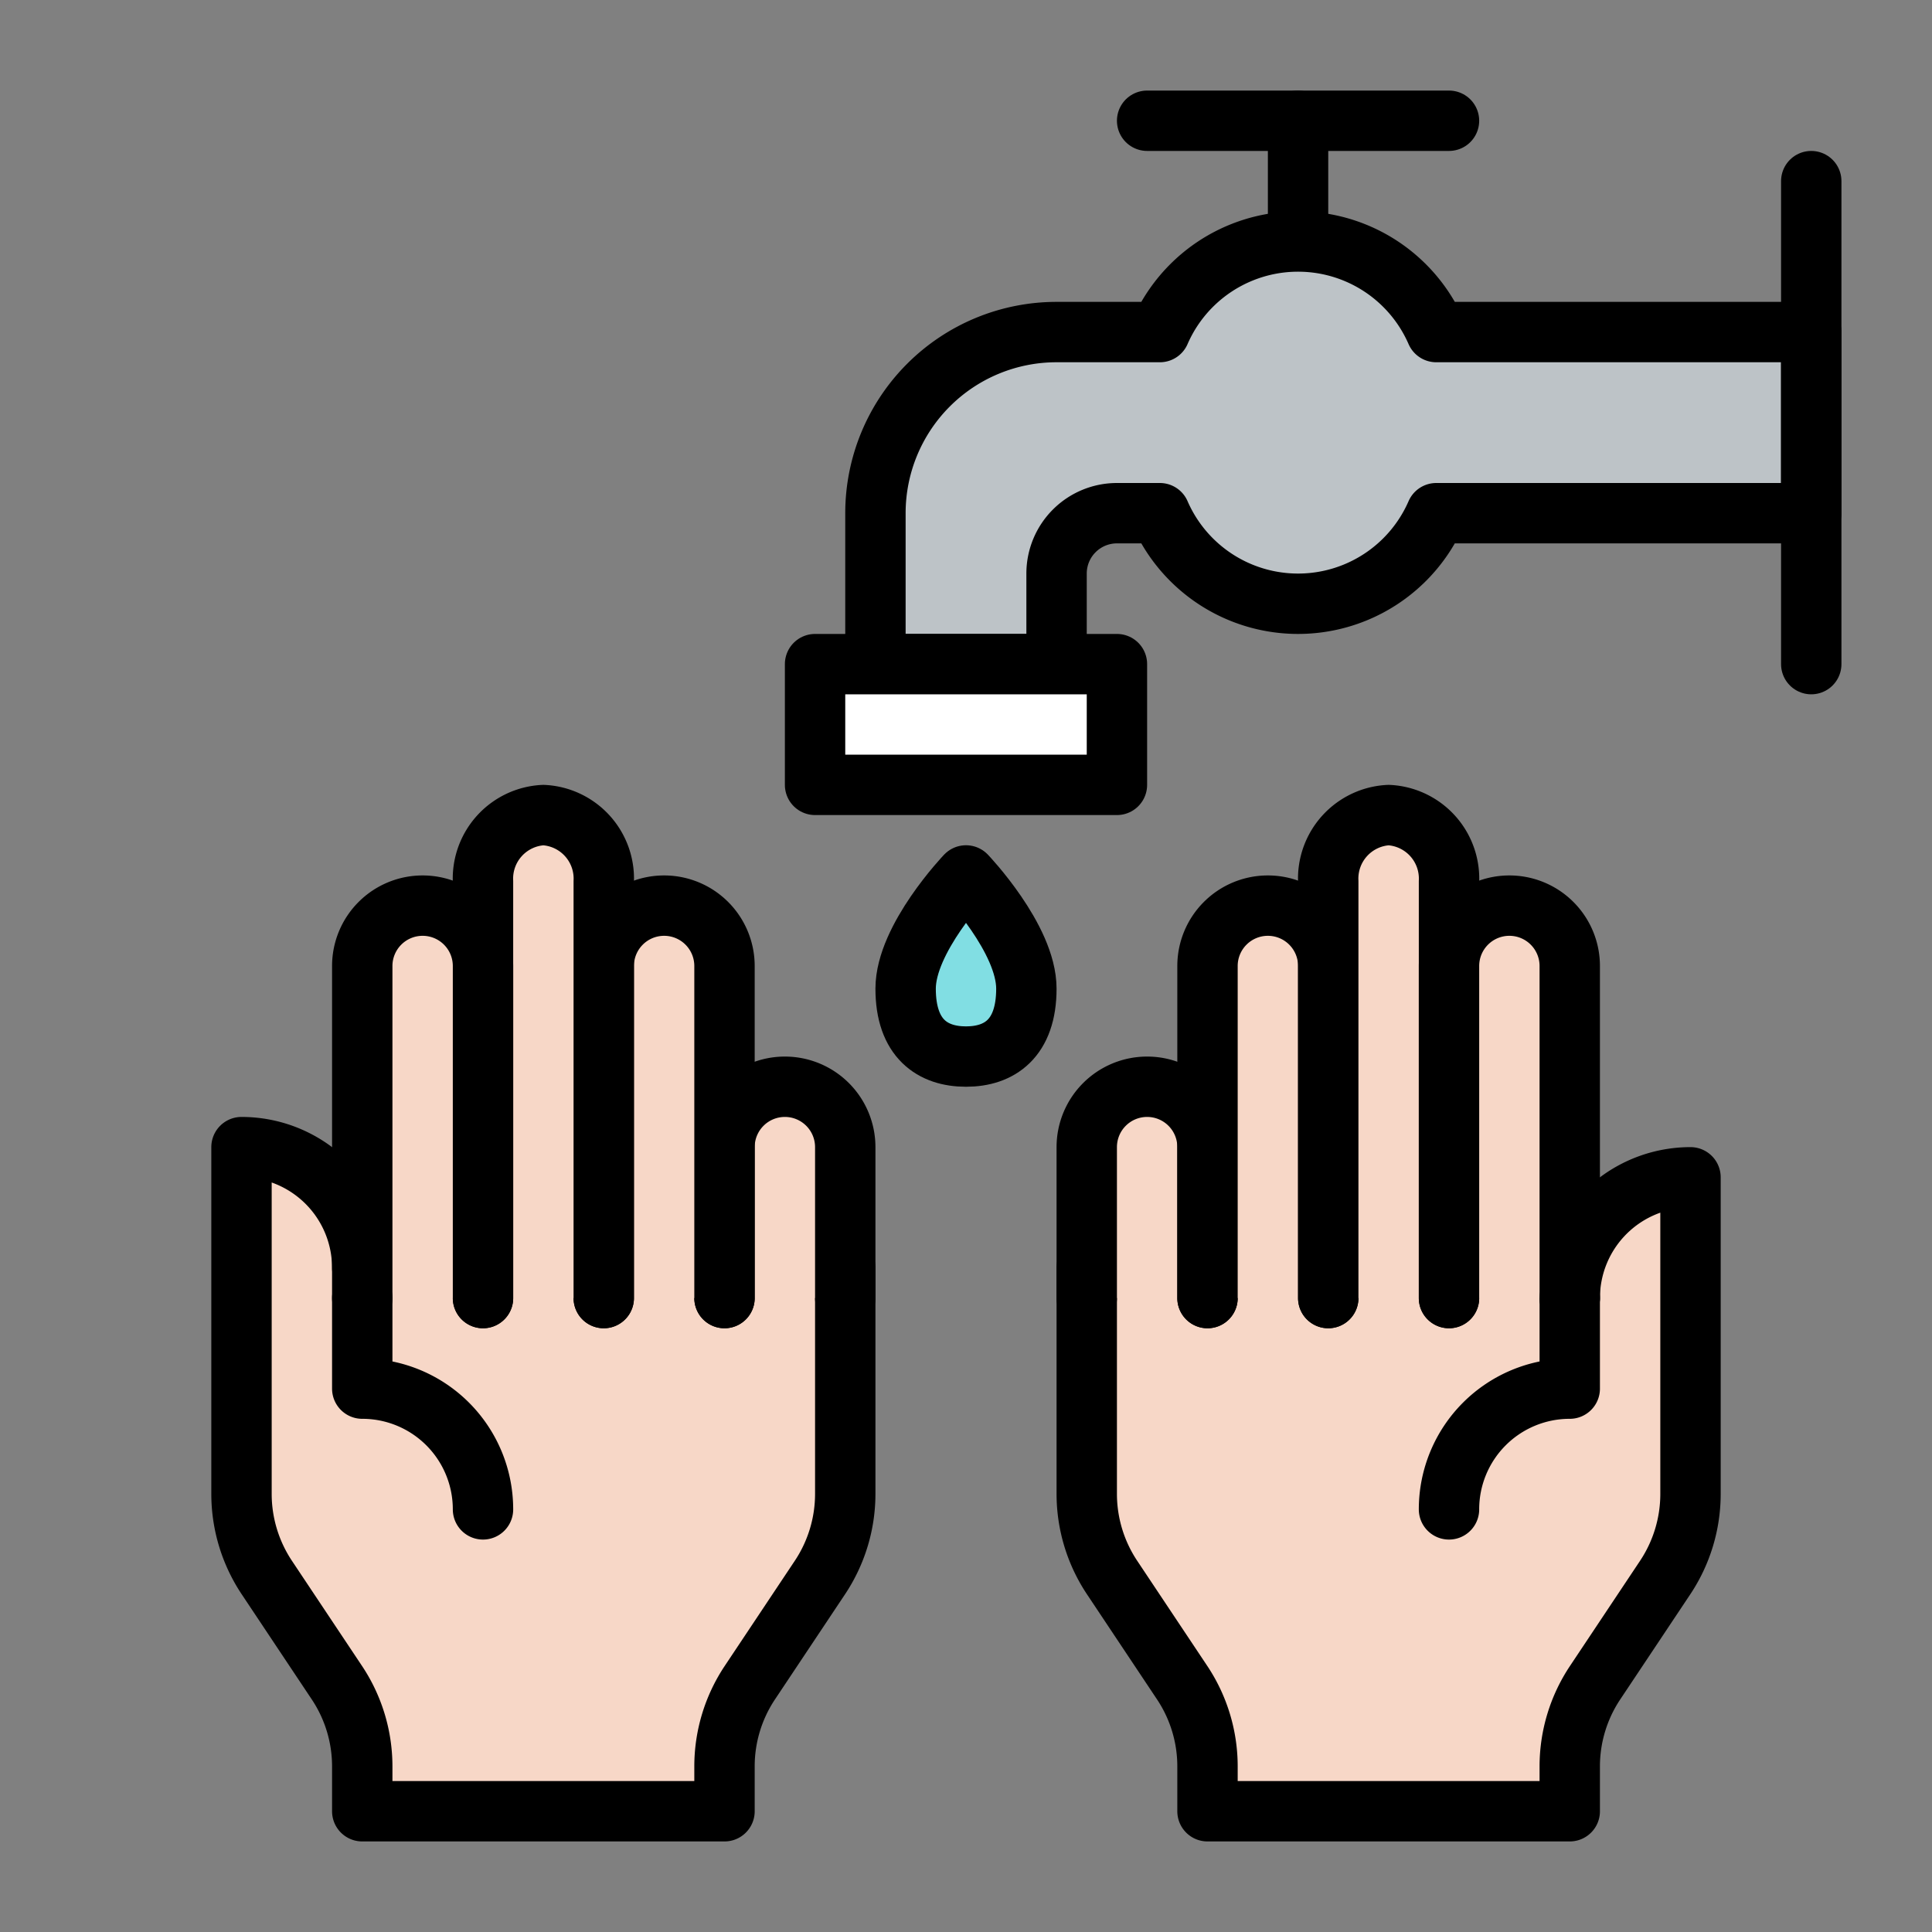
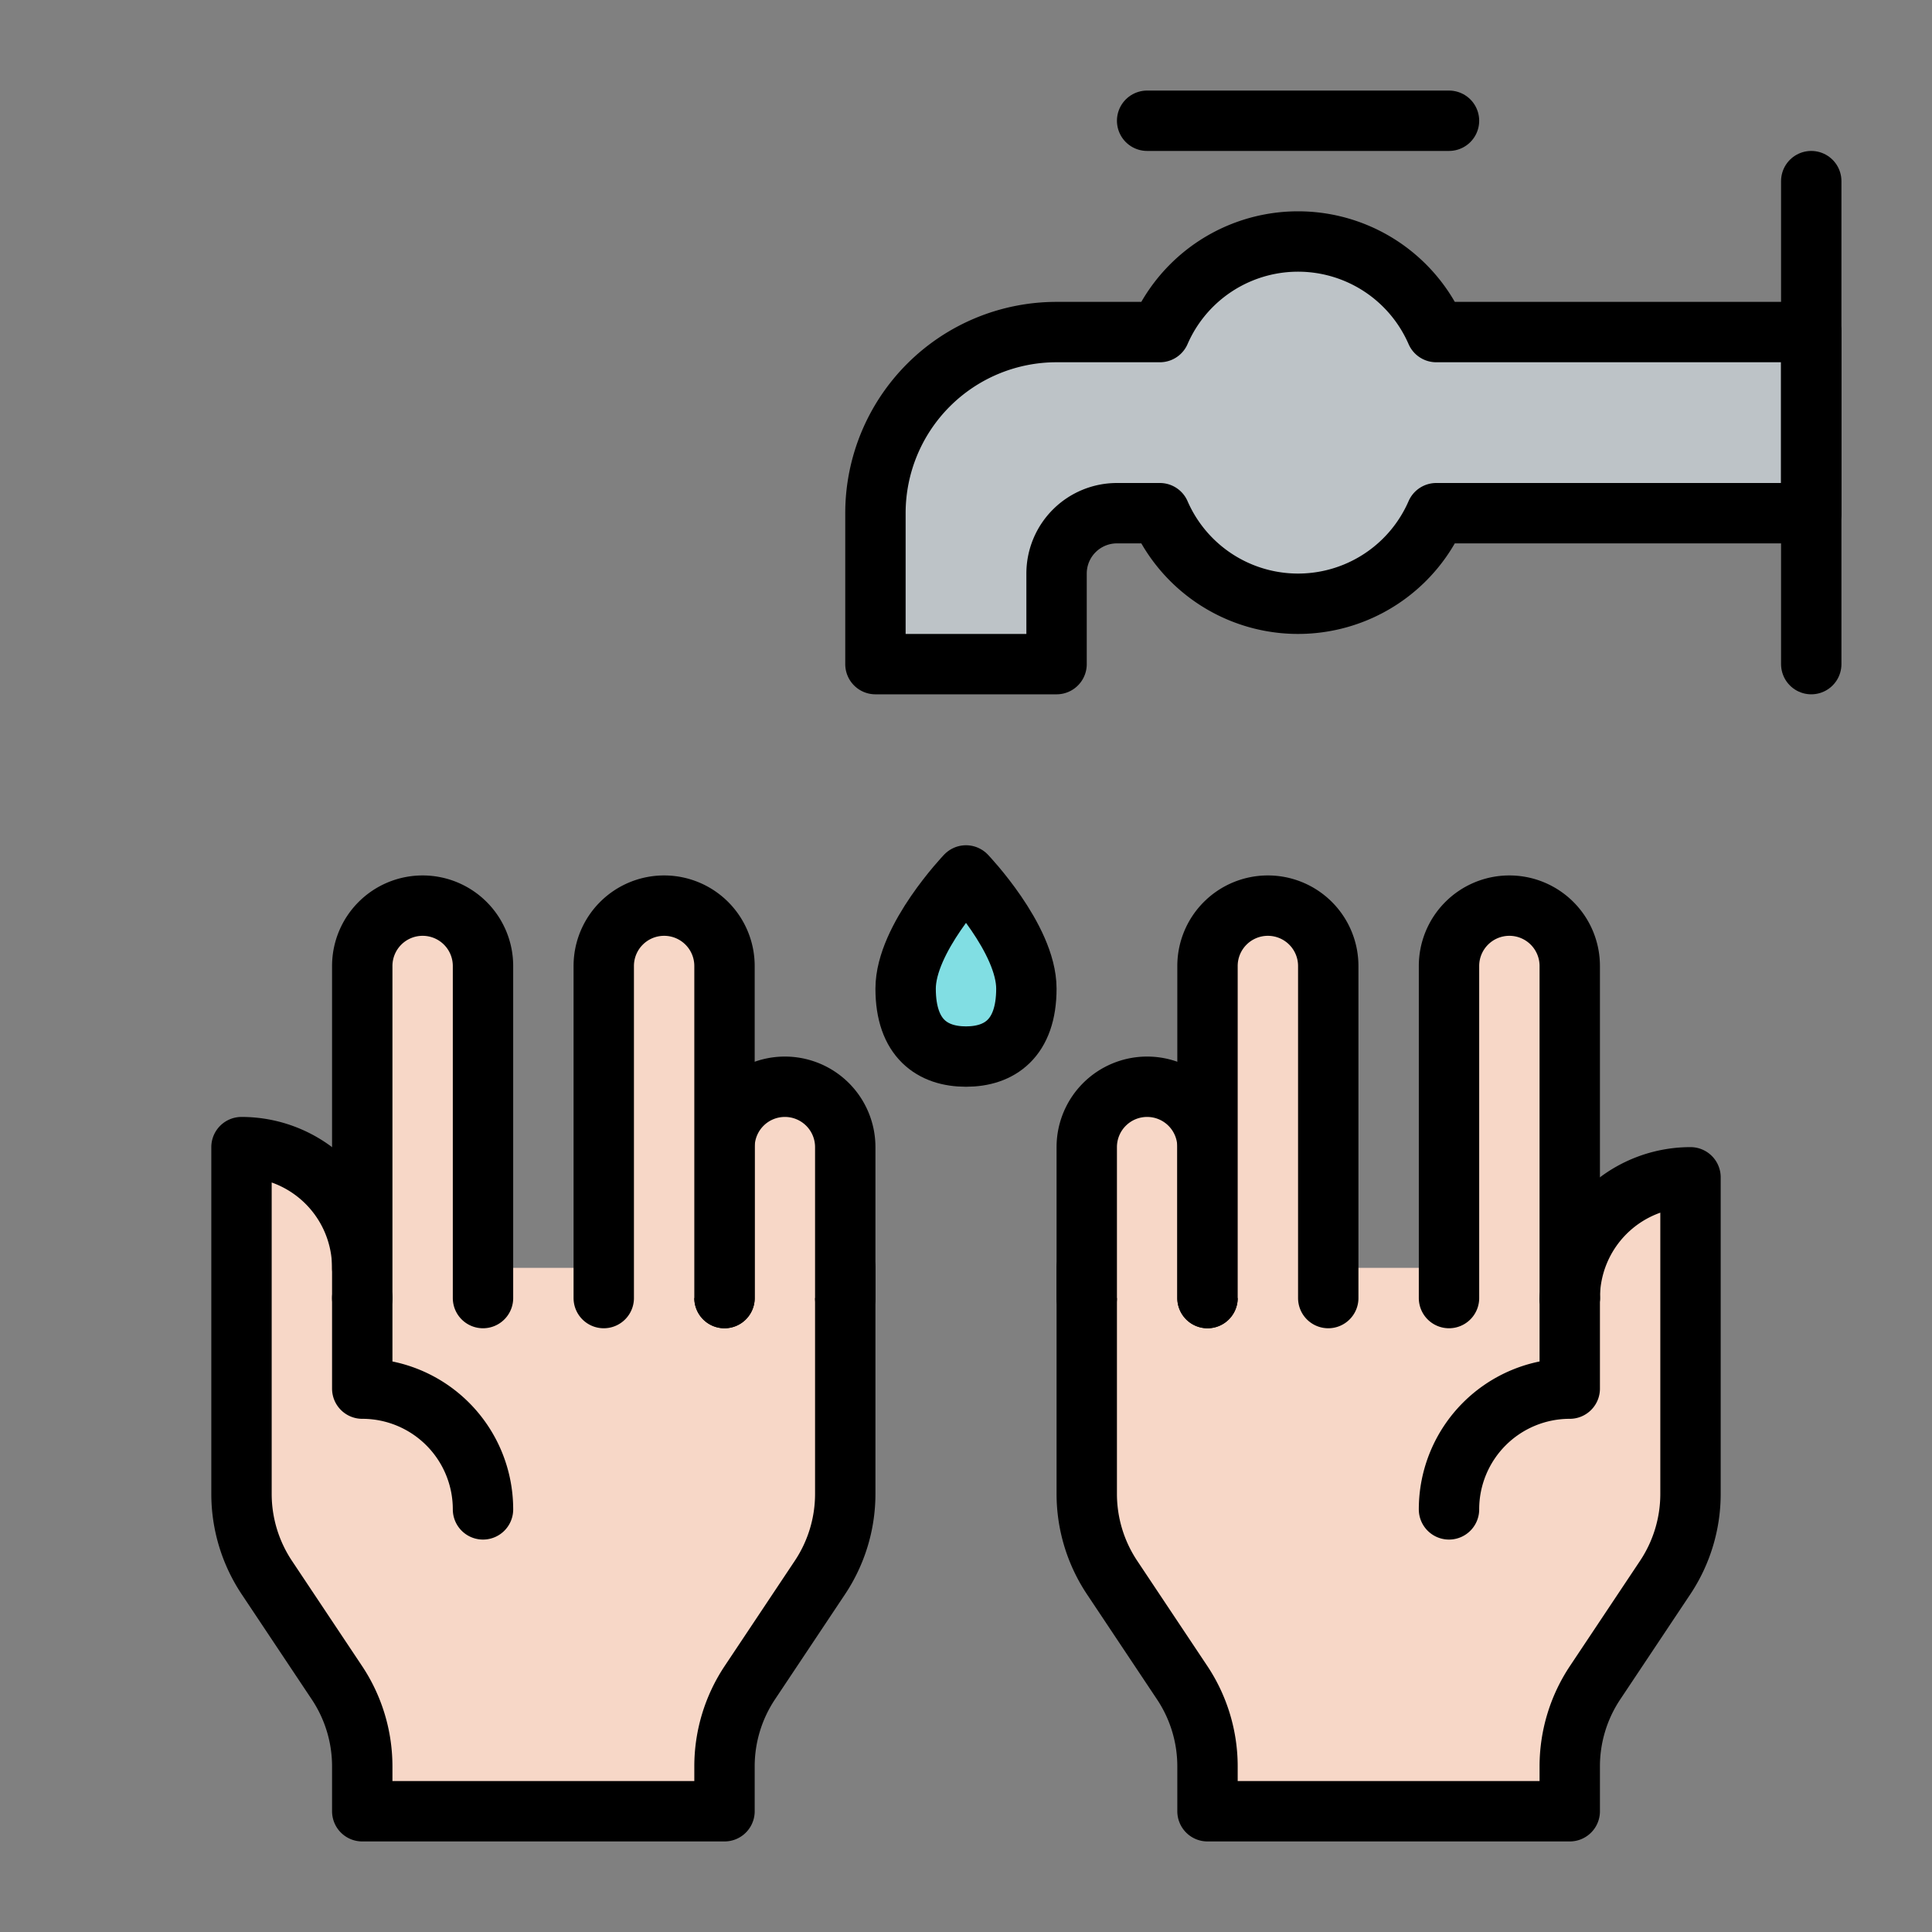
<svg xmlns="http://www.w3.org/2000/svg" width="800px" height="800px" viewBox="0 0 64 64" id="filled">
  <rect x="0" y="0" width="64" height="64" fill="#808080" stroke="none" />
  <defs>
    <style>.cls-1{fill:#f7d7c7;}.cls-1,.cls-2,.cls-3,.cls-4,.cls-5{stroke:#000000;stroke-linecap:round;stroke-linejoin:round;stroke-width:2px;}.cls-2{fill:none;}.cls-3{fill:#bdc3c7;}.cls-4{fill:#ffffff;}.cls-5{fill:#81dee3;}</style>
  </defs>
  <title />
  <path class="cls-1" d="M28,42v7.486a5,5,0,0,1-.84,2.773L24.84,55.74A5,5,0,0,0,24,58.514V60H12V58.514a5,5,0,0,0-.84-2.773L8.84,52.26A5,5,0,0,1,8,49.486V38a4,4,0,0,1,4,4h0" />
  <path class="cls-1" d="M28,43V38a2,2,0,0,0-2-2h0a2,2,0,0,0-2,2v5" />
  <path class="cls-1" d="M24,43V32a2,2,0,0,0-2-2h0a2,2,0,0,0-2,2V43" />
-   <path class="cls-1" d="M20,43V29.2A2.107,2.107,0,0,0,18,27h0a2.107,2.107,0,0,0-2,2.2V43" />
  <path class="cls-1" d="M16,43V32a2,2,0,0,0-2-2h0a2,2,0,0,0-2,2V43" />
  <path class="cls-2" d="M16,50a3.998,3.998,0,0,0-4-4V43" />
  <path class="cls-1" d="M36,42v7.486a5,5,0,0,0,.84,2.773L39.16,55.74A5,5,0,0,1,40,58.514V60H52V58.514a5,5,0,0,1,.84-2.773L55.16,52.26A5,5,0,0,0,56,49.486V39a4,4,0,0,0-4,4V42" />
  <path class="cls-1" d="M36,43V38a2,2,0,0,1,2-2h0a2,2,0,0,1,2,2v5" />
  <path class="cls-1" d="M40,43V32a2,2,0,0,1,2-2h0a2,2,0,0,1,2,2V43" />
-   <path class="cls-1" d="M44,43V29.2A2.107,2.107,0,0,1,46,27h0a2.107,2.107,0,0,1,2,2.2V43" />
  <path class="cls-1" d="M48,43V32a2,2,0,0,1,2-2h0a2,2,0,0,1,2,2V43" />
  <path class="cls-2" d="M48,50a3.998,3.998,0,0,1,4-4V43" />
-   <rect class="cls-2" height="4" x="43" y="4" />
  <line class="cls-2" x1="48" x2="38" y1="4" y2="4" />
  <path class="cls-3" d="M38.422,11a4.993,4.993,0,0,1,9.156,0H60v6H47.578a4.993,4.993,0,0,1-9.156,0H37a2,2,0,0,0-2,2v3H29V17a6,6,0,0,1,6-6Z" />
-   <rect class="cls-4" height="4" transform="translate(64 48) rotate(-180)" width="10" x="27" y="22" />
  <line class="cls-2" x1="60" x2="60" y1="6" y2="22" />
  <path class="cls-5" d="M30,32.75c0,1.657.895,2.25,2,2.25s2-.593,2-2.25S32,29,32,29,30,31.093,30,32.75Z" />
</svg>